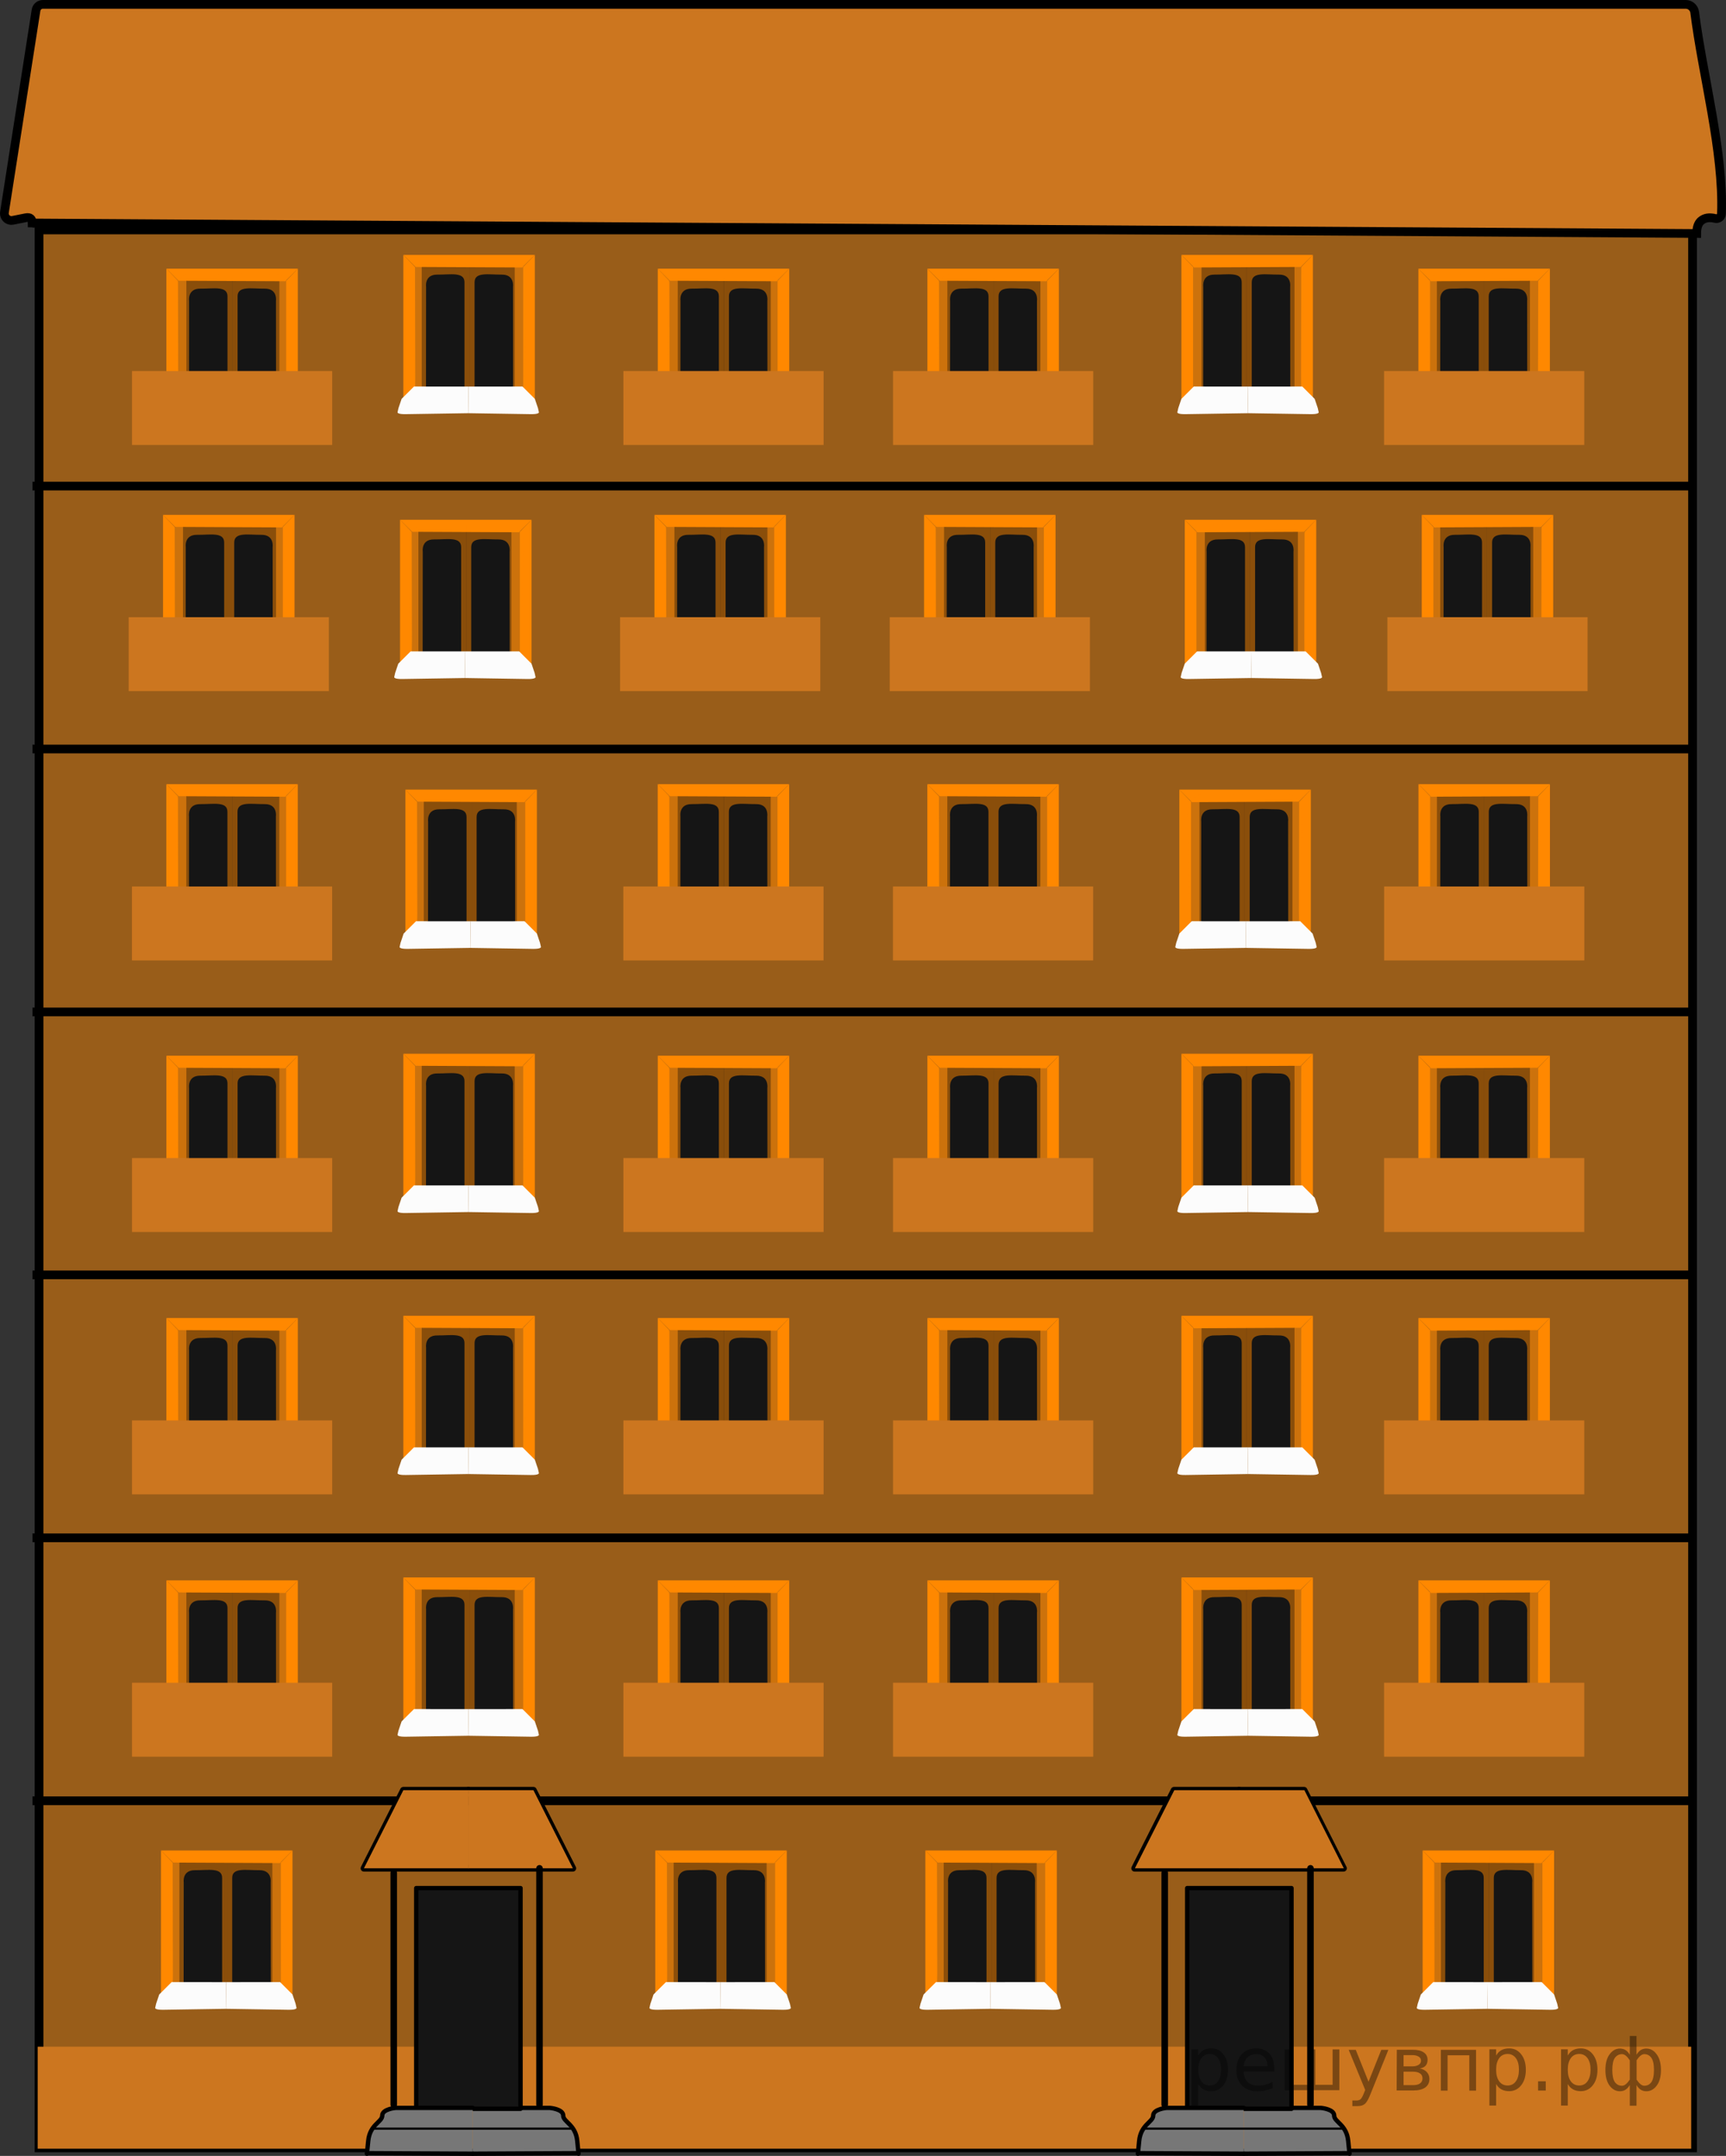
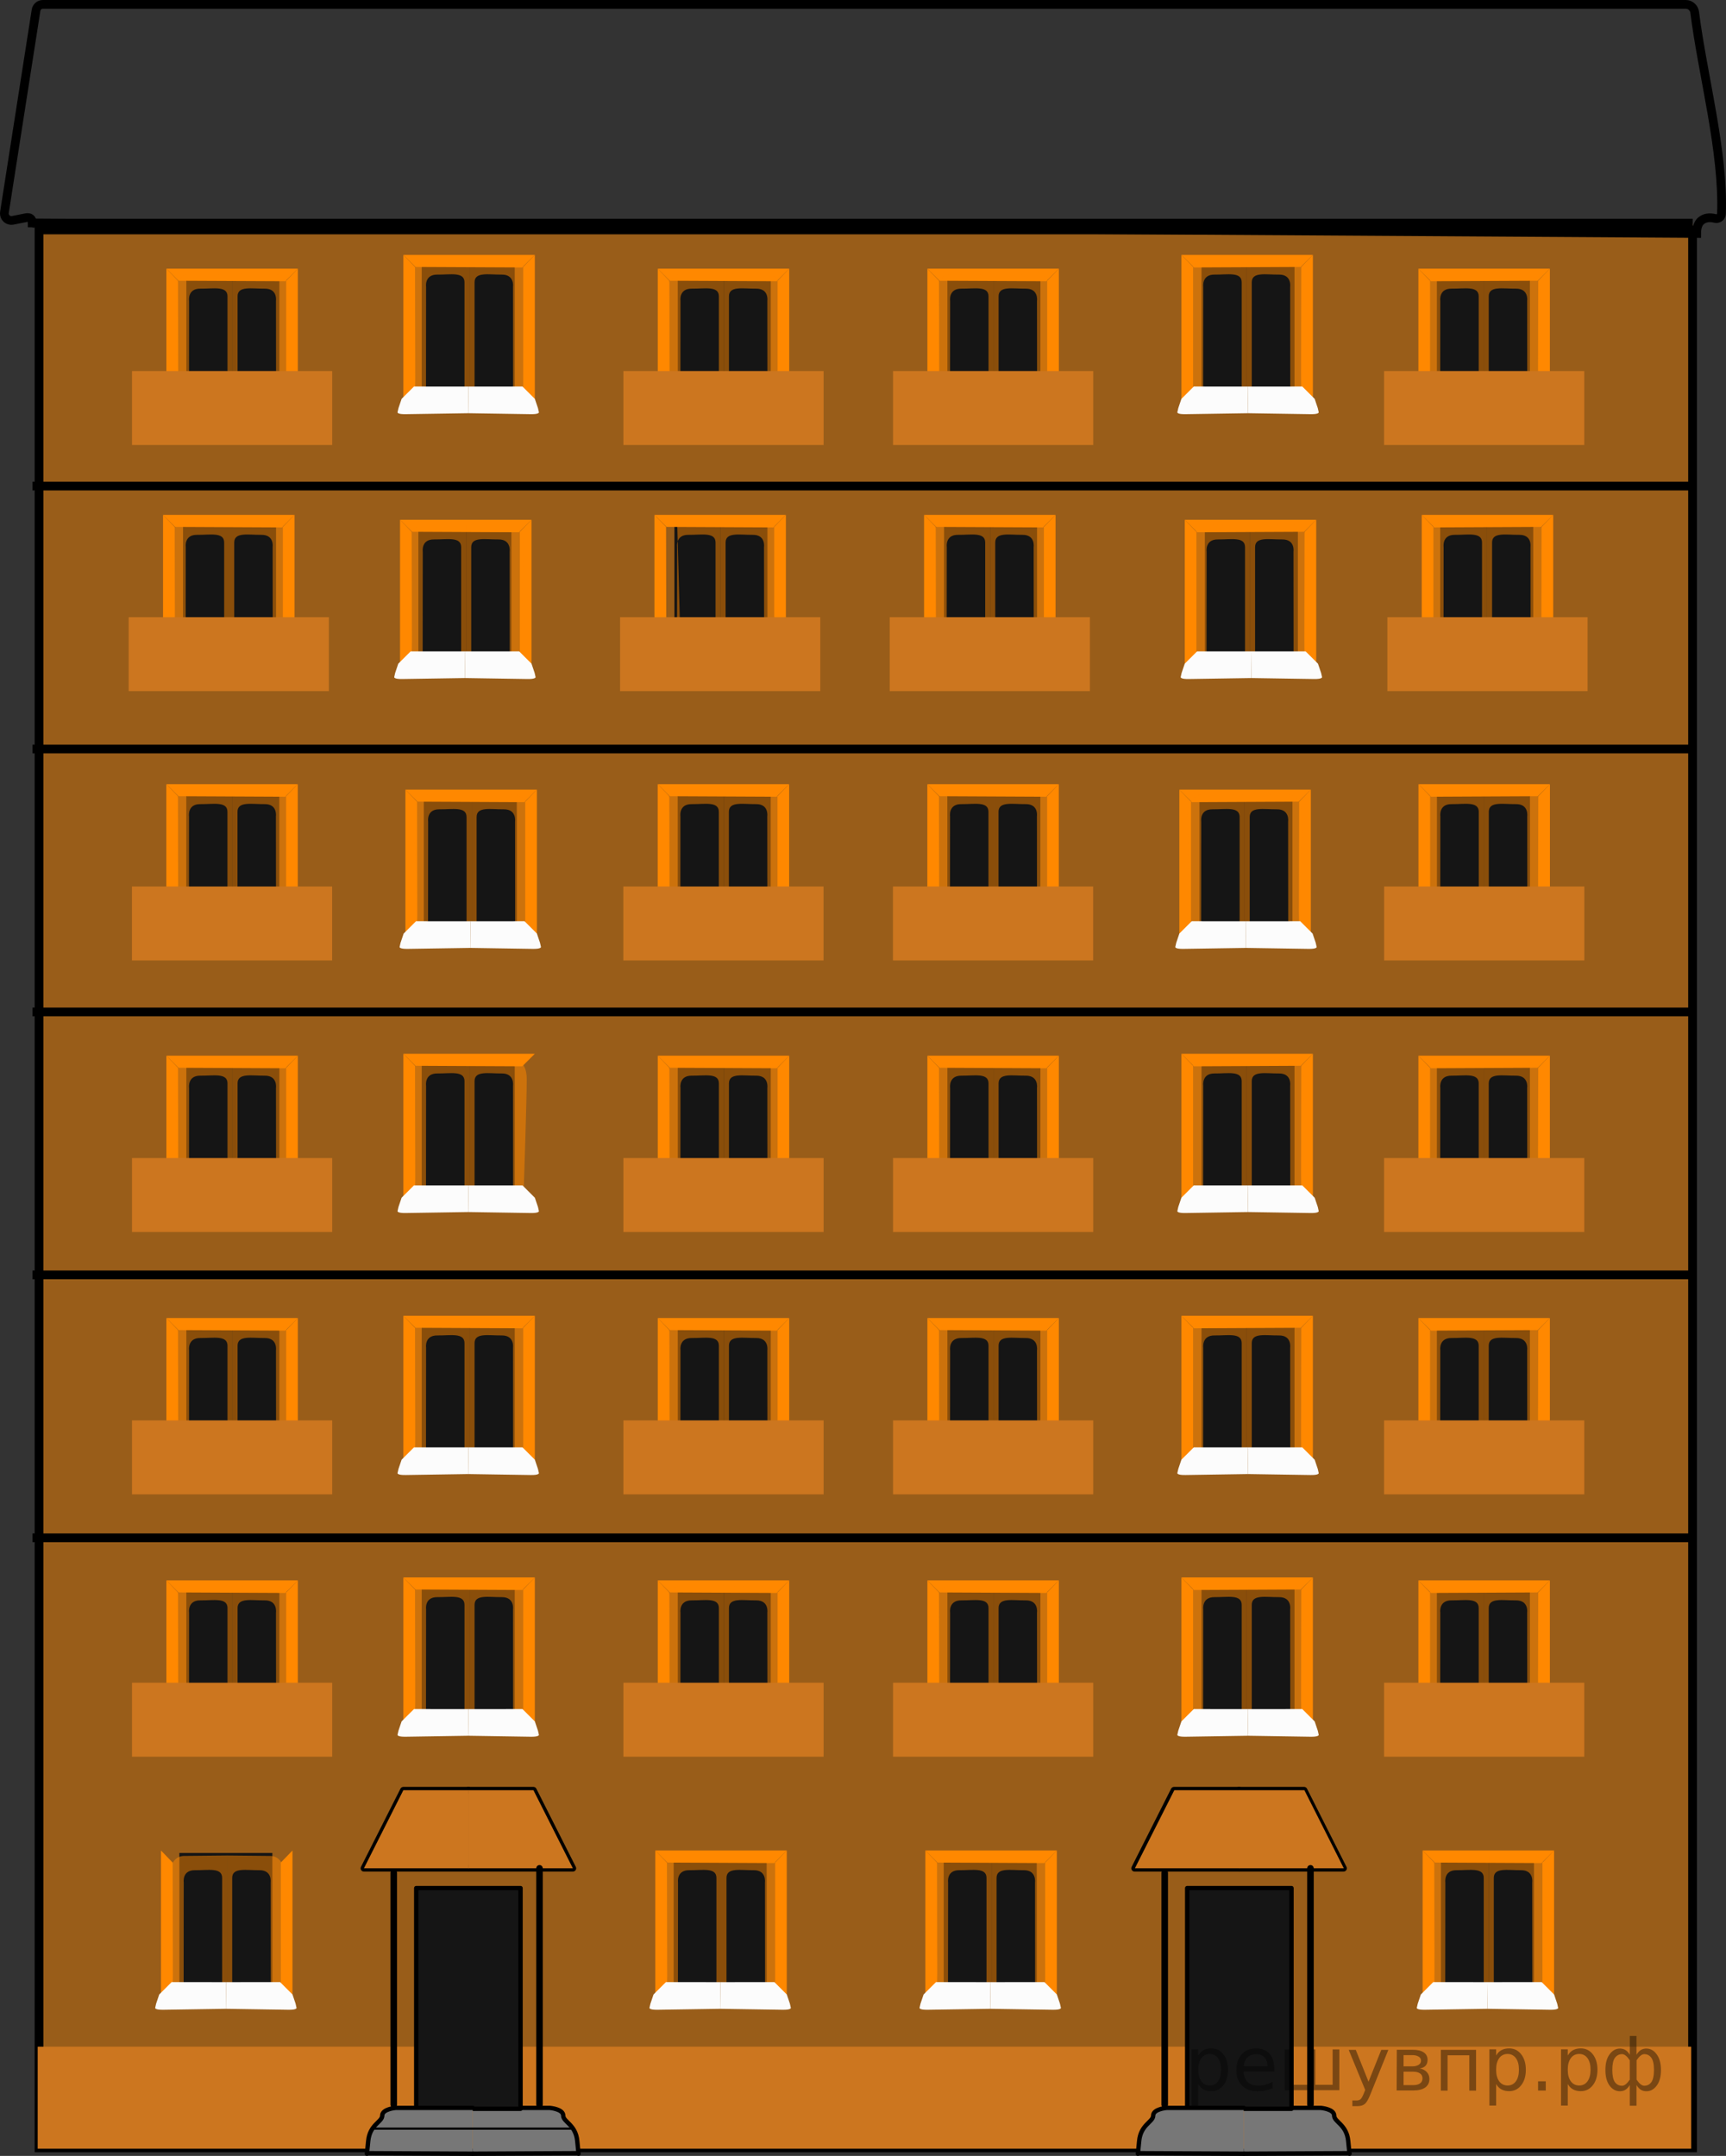
<svg xmlns="http://www.w3.org/2000/svg" version="1.1" id="Слой_1" x="0px" y="0px" width="197.608px" height="246.841px" viewBox="155.809 329.601 197.608 246.841" enable-background="new 155.809 329.601 197.608 246.841" xml:space="preserve">
  <rect x="155.809" y="329.601" width="197.608" height="246.841" fill="#333333" stroke="none" />
  <rect x="160.279" y="355.148" opacity="0.5" fill="#FF8800" width="189.309" height="220.376" />
  <rect x="160.279" y="355.929" fill="none" stroke="#000000" stroke-miterlimit="10" width="189.309" height="219.595" />
  <g>
    <rect x="177.145" y="511.639" fill="#151515" width="10.649" height="15.037" />
    <polygon fill="#FF8800" points="176.236,511.928 174.857,510.549 189.908,510.549 188.47,511.987  " />
    <polygon fill="#FF8800" points="174.857,510.549 174.857,527.202 176.219,525.897 176.189,511.928  " />
    <polygon fill="#FF8800" points="189.908,510.549 189.908,527.202 188.575,525.87 188.575,511.928  " />
    <path opacity="0.5" fill="#FF8800" d="M177.447,525.733l0.012-11.502c0,0-0.211-1.414,1.291-1.396s3.105-0.346,3.105,0.879   c0,1.227,0,12.184,0,12.184h0.576v-14.744l-4.973,0.049c0,0-1.568-0.07-1.576,2.242s0.336,12.453,0.336,12.453L177.447,525.733z" />
    <path opacity="0.5" fill="#FF8800" d="M187.416,525.733l-0.012-11.502c0,0,0.211-1.414-1.291-1.396s-3.105-0.346-3.105,0.879   c0,1.227,0,12.184,0,12.184h-0.576v-14.744l4.972,0.049c0,0,1.568-0.07,1.577,2.242c0.008,2.313-0.336,12.453-0.336,12.453   L187.416,525.733z" />
    <rect x="170.923" y="522.267" fill="#CC761F" width="22.919" height="8.467" />
  </g>
  <g>
    <rect x="204.091" y="510.493" fill="#151515" width="10.649" height="15.036" />
    <polygon fill="#FF8800" points="203.369,511.59 201.99,510.211 217.041,510.211 215.603,511.649  " />
    <polygon fill="#FF8800" points="201.99,510.211 201.99,526.864 203.351,525.559 203.322,511.59  " />
    <polygon fill="#FF8800" points="217.041,510.211 217.041,526.864 215.708,525.532 215.708,511.59  " />
    <path opacity="0.5" fill="#FF8800" d="M204.58,525.364l0.012-11.502c0,0-0.211-1.414,1.291-1.396s3.105-0.346,3.105,0.879   c0,1.227,0,12.184,0,12.184h0.576v-14.744l-4.973,0.049c0,0-1.568-0.07-1.576,2.242s0.336,12.453,0.336,12.453L204.58,525.364z" />
    <path opacity="0.5" fill="#FF8800" d="M214.549,525.364l-0.012-11.502c0,0,0.211-1.414-1.291-1.396s-3.105-0.346-3.105,0.879   c0,1.227,0,12.184,0,12.184h-0.576v-14.744l4.972,0.049c0,0,1.568-0.07,1.577,2.242c0.008,2.313-0.336,12.453-0.336,12.453   L214.549,525.364z" />
    <path fill="#FCFCFC" d="M214.4,525.282h1.229l1.415,1.414l0.357,1.059l0.107,0.477c0,0,0.046,0.236-0.954,0.215   c-0.999-0.021-7.139-0.111-7.139-0.111l0.039-3.053H214.4z" />
    <path fill="#FCFCFC" d="M204.431,525.282h-1.229l-1.416,1.414l-0.357,1.059l-0.107,0.477c0,0-0.046,0.236,0.953,0.215   c1-0.021,7.141-0.111,7.141-0.111l0.039-3.053H204.431z" />
  </g>
  <g>
    <rect x="176.343" y="541.757" fill="#151515" width="10.649" height="15.036" />
-     <polygon fill="#FF8800" points="175.621,542.855 174.242,541.476 189.293,541.476 187.855,542.914  " />
    <polygon fill="#FF8800" points="174.242,541.476 174.242,558.128 175.603,556.824 175.574,542.855  " />
    <polygon fill="#FF8800" points="189.293,541.476 189.293,558.128 187.96,556.796 187.96,542.855  " />
    <path opacity="0.5" fill="#FF8800" d="M176.832,556.628l0.012-11.502c0,0-0.211-1.414,1.291-1.396s3.105-0.346,3.105,0.879   c0,1.227,0,12.184,0,12.184h0.576v-14.744l-4.973,0.049c0,0-1.568-0.07-1.576,2.242s0.336,12.453,0.336,12.453L176.832,556.628z" />
    <path opacity="0.5" fill="#FF8800" d="M186.801,556.628l-0.012-11.502c0,0,0.211-1.414-1.291-1.396s-3.105-0.346-3.105,0.879   c0,1.227,0,12.184,0,12.184h-0.576v-14.744l4.972,0.049c0,0,1.568-0.07,1.577,2.242c0.008,2.313-0.336,12.453-0.336,12.453   L186.801,556.628z" />
    <path fill="#FCFCFC" d="M186.652,556.546h1.229l1.415,1.414l0.357,1.059l0.107,0.477c0,0,0.046,0.236-0.954,0.215   c-0.999-0.021-7.139-0.111-7.139-0.111l0.039-3.053H186.652z" />
    <path fill="#FCFCFC" d="M176.683,556.546h-1.229l-1.416,1.414l-0.357,1.059l-0.107,0.477c0,0-0.046,0.236,0.953,0.215   c1-0.021,7.141-0.111,7.141-0.111l0.039-3.053H176.683z" />
  </g>
  <g>
    <rect x="232.934" y="541.757" fill="#151515" width="10.649" height="15.036" />
    <polygon fill="#FF8800" points="232.213,542.855 230.834,541.476 245.885,541.476 244.447,542.914  " />
    <polygon fill="#FF8800" points="230.834,541.476 230.834,558.128 232.195,556.824 232.166,542.855  " />
    <polygon fill="#FF8800" points="245.885,541.476 245.885,558.128 244.552,556.796 244.552,542.855  " />
    <path opacity="0.5" fill="#FF8800" d="M233.424,556.628l0.012-11.502c0,0-0.211-1.414,1.291-1.396s3.105-0.346,3.105,0.879   c0,1.227,0,12.184,0,12.184h0.576v-14.744l-4.973,0.049c0,0-1.568-0.07-1.576,2.242s0.336,12.453,0.336,12.453L233.424,556.628z" />
    <path opacity="0.5" fill="#FF8800" d="M243.392,556.628l-0.012-11.502c0,0,0.211-1.414-1.291-1.396s-3.105-0.346-3.105,0.879   c0,1.227,0,12.184,0,12.184h-0.576v-14.744l4.972,0.049c0,0,1.568-0.07,1.577,2.242c0.008,2.313-0.336,12.453-0.336,12.453   L243.392,556.628z" />
    <path fill="#FCFCFC" d="M243.244,556.546h1.229l1.415,1.414l0.357,1.059l0.107,0.477c0,0,0.046,0.236-0.954,0.215   c-0.999-0.021-7.139-0.111-7.139-0.111l0.039-3.053H243.244z" />
    <path fill="#FCFCFC" d="M233.275,556.546h-1.229l-1.416,1.414l-0.357,1.059l-0.107,0.477c0,0-0.046,0.236,0.953,0.215   c1-0.021,7.141-0.111,7.141-0.111l0.039-3.053H233.275z" />
  </g>
  <g>
    <rect x="263.854" y="541.757" fill="#151515" width="10.649" height="15.036" />
    <polygon fill="#FF8800" points="263.133,542.855 261.754,541.476 276.804,541.476 275.367,542.914  " />
    <polygon fill="#FF8800" points="261.754,541.476 261.754,558.128 263.115,556.824 263.086,542.855  " />
    <polygon fill="#FF8800" points="276.804,541.476 276.804,558.128 275.471,556.796 275.471,542.855  " />
    <path opacity="0.5" fill="#FF8800" d="M264.344,556.628l0.012-11.502c0,0-0.211-1.414,1.291-1.396s3.105-0.346,3.105,0.879   c0,1.227,0,12.184,0,12.184h0.576v-14.744l-4.973,0.049c0,0-1.568-0.07-1.576,2.242s0.336,12.453,0.336,12.453L264.344,556.628z" />
    <path opacity="0.5" fill="#FF8800" d="M274.312,556.628l-0.012-11.502c0,0,0.211-1.414-1.291-1.396s-3.105-0.346-3.105,0.879   c0,1.227,0,12.184,0,12.184h-0.576v-14.744l4.972,0.049c0,0,1.568-0.07,1.577,2.242c0.008,2.313-0.336,12.453-0.336,12.453   L274.312,556.628z" />
    <path fill="#FCFCFC" d="M274.164,556.546h1.229l1.415,1.414l0.357,1.059l0.107,0.477c0,0,0.046,0.236-0.954,0.215   c-0.999-0.021-7.139-0.111-7.139-0.111l0.039-3.053H274.164z" />
    <path fill="#FCFCFC" d="M264.195,556.546h-1.229l-1.416,1.414l-0.357,1.059l-0.107,0.477c0,0-0.046,0.236,0.953,0.215   c1-0.021,7.141-0.111,7.141-0.111l0.039-3.053H264.195z" />
  </g>
  <g>
    <rect x="320.783" y="541.757" fill="#151515" width="10.649" height="15.036" />
    <polygon fill="#FF8800" points="320.062,542.855 318.683,541.476 333.734,541.476 332.296,542.914  " />
    <polygon fill="#FF8800" points="318.683,541.476 318.683,558.128 320.044,556.824 320.015,542.855  " />
    <polygon fill="#FF8800" points="333.734,541.476 333.734,558.128 332.401,556.796 332.401,542.855  " />
    <path opacity="0.5" fill="#FF8800" d="M321.273,556.628l0.012-11.502c0,0-0.211-1.414,1.291-1.396s3.105-0.346,3.105,0.879   c0,1.227,0,12.184,0,12.184h0.576v-14.744l-4.973,0.049c0,0-1.568-0.07-1.576,2.242s0.336,12.453,0.336,12.453L321.273,556.628z" />
    <path opacity="0.5" fill="#FF8800" d="M331.241,556.628l-0.012-11.502c0,0,0.211-1.414-1.291-1.396s-3.105-0.346-3.105,0.879   c0,1.227,0,12.184,0,12.184h-0.576v-14.744l4.972,0.049c0,0,1.568-0.07,1.577,2.242c0.008,2.313-0.336,12.453-0.336,12.453   L331.241,556.628z" />
    <path fill="#FCFCFC" d="M331.093,556.546h1.229l1.415,1.414l0.357,1.059l0.107,0.477c0,0,0.046,0.236-0.954,0.215   c-0.999-0.021-7.139-0.111-7.139-0.111l0.039-3.053H331.093z" />
    <path fill="#FCFCFC" d="M321.124,556.546h-1.229l-1.416,1.414l-0.357,1.059l-0.107,0.477c0,0-0.046,0.236,0.953,0.215   c1-0.021,7.141-0.111,7.141-0.111l0.039-3.053H321.124z" />
  </g>
  <g>
    <rect x="177.145" y="481.602" fill="#151515" width="10.649" height="15.037" />
    <polygon fill="#FF8800" points="176.236,481.891 174.857,480.512 189.908,480.512 188.47,481.95  " />
    <polygon fill="#FF8800" points="174.857,480.512 174.857,497.165 176.219,495.86 176.189,481.891  " />
    <polygon fill="#FF8800" points="189.908,480.512 189.908,497.165 188.575,495.833 188.575,481.891  " />
    <path opacity="0.5" fill="#FF8800" d="M177.447,495.696l0.012-11.502c0,0-0.211-1.414,1.291-1.396s3.105-0.346,3.105,0.879   c0,1.227,0,12.184,0,12.184h0.576v-14.744l-4.973,0.049c0,0-1.568-0.07-1.576,2.242s0.336,12.453,0.336,12.453L177.447,495.696z" />
    <path opacity="0.5" fill="#FF8800" d="M187.416,495.696l-0.012-11.502c0,0,0.211-1.414-1.291-1.396s-3.105-0.346-3.105,0.879   c0,1.227,0,12.184,0,12.184h-0.576v-14.744l4.972,0.049c0,0,1.568-0.07,1.577,2.242c0.008,2.313-0.336,12.453-0.336,12.453   L187.416,495.696z" />
    <rect x="170.923" y="492.23" fill="#CC761F" width="22.919" height="8.467" />
  </g>
  <g>
    <rect x="204.091" y="480.529" fill="#151515" width="10.649" height="15.036" />
    <polygon fill="#FF8800" points="203.369,481.626 201.99,480.248 217.041,480.248 215.603,481.685  " />
    <polygon fill="#FF8800" points="201.99,480.248 201.99,496.9 203.351,495.595 203.322,481.626  " />
    <polygon fill="#FF8800" points="217.041,480.248 217.041,496.9 215.708,495.568 215.708,481.626  " />
    <path opacity="0.5" fill="#FF8800" d="M204.58,495.4l0.012-11.502c0,0-0.211-1.414,1.291-1.396s3.105-0.346,3.105,0.879   c0,1.227,0,12.184,0,12.184h0.576V480.82l-4.973,0.049c0,0-1.568-0.07-1.576,2.242s0.336,12.453,0.336,12.453L204.58,495.4z" />
    <path opacity="0.5" fill="#FF8800" d="M214.549,495.4l-0.012-11.502c0,0,0.211-1.414-1.291-1.396s-3.105-0.346-3.105,0.879   c0,1.227,0,12.184,0,12.184h-0.576V480.82l4.972,0.049c0,0,1.568-0.07,1.577,2.242c0.008,2.313-0.336,12.453-0.336,12.453   L214.549,495.4z" />
    <path fill="#FCFCFC" d="M214.4,495.318h1.229l1.415,1.414l0.357,1.059l0.107,0.477c0,0,0.046,0.236-0.954,0.215   c-0.999-0.021-7.139-0.111-7.139-0.111l0.039-3.053H214.4z" />
    <path fill="#FCFCFC" d="M204.431,495.318h-1.229l-1.416,1.414l-0.357,1.059l-0.107,0.477c0,0-0.046,0.236,0.953,0.215   c1-0.021,7.141-0.111,7.141-0.111l0.039-3.053H204.431z" />
  </g>
  <g>
    <rect x="177.145" y="451.565" fill="#151515" width="10.649" height="15.037" />
    <polygon fill="#FF8800" points="176.236,451.854 174.857,450.475 189.908,450.475 188.47,451.913  " />
    <polygon fill="#FF8800" points="174.857,450.475 174.857,467.127 176.219,465.823 176.189,451.854  " />
    <polygon fill="#FF8800" points="189.908,450.475 189.908,467.127 188.575,465.795 188.575,451.854  " />
    <path opacity="0.5" fill="#FF8800" d="M177.447,465.659l0.012-11.502c0,0-0.211-1.414,1.291-1.396s3.105-0.346,3.105,0.879   c0,1.227,0,12.184,0,12.184h0.576v-14.744l-4.973,0.049c0,0-1.568-0.07-1.576,2.242s0.336,12.453,0.336,12.453L177.447,465.659z" />
    <path opacity="0.5" fill="#FF8800" d="M187.416,465.659l-0.012-11.502c0,0,0.211-1.414-1.291-1.396s-3.105-0.346-3.105,0.879   c0,1.227,0,12.184,0,12.184h-0.576v-14.744l4.972,0.049c0,0,1.568-0.07,1.577,2.242c0.008,2.313-0.336,12.453-0.336,12.453   L187.416,465.659z" />
    <rect x="170.923" y="462.193" fill="#CC761F" width="22.919" height="8.467" />
  </g>
  <g>
    <rect x="204.091" y="450.532" fill="#151515" width="10.649" height="15.036" />
    <polygon fill="#FF8800" points="203.369,451.629 201.99,450.25 217.041,450.25 215.603,451.688  " />
    <polygon fill="#FF8800" points="201.99,450.25 201.99,466.903 203.351,465.598 203.322,451.629  " />
-     <polygon fill="#FF8800" points="217.041,450.25 217.041,466.903 215.708,465.571 215.708,451.629  " />
    <path opacity="0.5" fill="#FF8800" d="M204.58,465.403l0.012-11.502c0,0-0.211-1.414,1.291-1.396s3.105-0.346,3.105,0.879   c0,1.227,0,12.184,0,12.184h0.576v-14.744l-4.973,0.049c0,0-1.568-0.07-1.576,2.242s0.336,12.453,0.336,12.453L204.58,465.403z" />
    <path opacity="0.5" fill="#FF8800" d="M214.549,465.403l-0.012-11.502c0,0,0.211-1.414-1.291-1.396s-3.105-0.346-3.105,0.879   c0,1.227,0,12.184,0,12.184h-0.576v-14.744l4.972,0.049c0,0,1.568-0.07,1.577,2.242c0.008,2.313-0.336,12.453-0.336,12.453   L214.549,465.403z" />
    <path fill="#FCFCFC" d="M214.4,465.321h1.229l1.415,1.414l0.357,1.059l0.107,0.477c0,0,0.046,0.236-0.954,0.215   c-0.999-0.021-7.139-0.111-7.139-0.111l0.039-3.053H214.4z" />
    <path fill="#FCFCFC" d="M204.431,465.321h-1.229l-1.416,1.414l-0.357,1.059l-0.107,0.477c0,0-0.046,0.236,0.953,0.215   c1-0.021,7.141-0.111,7.141-0.111l0.039-3.053H204.431z" />
  </g>
  <g>
    <rect x="177.138" y="420.473" fill="#151515" width="10.649" height="15.037" />
    <polygon fill="#FF8800" points="176.229,420.762 174.85,419.383 189.901,419.383 188.463,420.821  " />
    <polygon fill="#FF8800" points="174.85,419.383 174.85,436.036 176.211,434.731 176.182,420.762  " />
    <polygon fill="#FF8800" points="189.901,419.383 189.901,436.036 188.568,434.704 188.568,420.762  " />
    <path opacity="0.5" fill="#FF8800" d="M177.44,434.567l0.012-11.502c0,0-0.211-1.414,1.291-1.396s3.105-0.346,3.105,0.879   c0,1.227,0,12.184,0,12.184h0.576v-14.744l-4.973,0.049c0,0-1.568-0.07-1.576,2.242s0.336,12.453,0.336,12.453L177.44,434.567z" />
    <path opacity="0.5" fill="#FF8800" d="M187.408,434.567l-0.012-11.502c0,0,0.211-1.414-1.291-1.396S183,421.323,183,422.547   c0,1.227,0,12.184,0,12.184h-0.576v-14.744l4.972,0.049c0,0,1.568-0.07,1.577,2.242c0.008,2.313-0.336,12.453-0.336,12.453   L187.408,434.567z" />
    <rect x="170.916" y="431.101" fill="#CC761F" width="22.919" height="8.467" />
  </g>
  <g>
    <rect x="204.326" y="420.289" fill="#151515" width="10.649" height="15.036" />
    <polygon fill="#FF8800" points="203.604,421.386 202.225,420.007 217.276,420.007 215.839,421.445  " />
    <polygon fill="#FF8800" points="202.225,420.007 202.225,436.66 203.587,435.355 203.557,421.386  " />
    <polygon fill="#FF8800" points="217.276,420.007 217.276,436.66 215.943,435.328 215.943,421.386  " />
    <path opacity="0.5" fill="#FF8800" d="M204.815,435.16l0.012-11.502c0,0-0.211-1.414,1.291-1.396s3.105-0.346,3.105,0.879   c0,1.227,0,12.184,0,12.184h0.576V420.58l-4.973,0.049c0,0-1.568-0.07-1.576,2.242s0.336,12.453,0.336,12.453L204.815,435.16z" />
    <path opacity="0.5" fill="#FF8800" d="M214.784,435.16l-0.012-11.502c0,0,0.211-1.414-1.291-1.396s-3.105-0.346-3.105,0.879   c0,1.227,0,12.184,0,12.184H209.8V420.58l4.972,0.049c0,0,1.568-0.07,1.577,2.242c0.008,2.313-0.336,12.453-0.336,12.453   L214.784,435.16z" />
    <path fill="#FCFCFC" d="M214.635,435.078h1.229l1.415,1.414l0.357,1.059l0.107,0.477c0,0,0.046,0.236-0.954,0.215   c-0.999-0.021-7.139-0.111-7.139-0.111l0.039-3.053H214.635z" />
    <path fill="#FCFCFC" d="M204.667,435.078h-1.229l-1.416,1.414l-0.357,1.059l-0.107,0.477c0,0-0.046,0.236,0.953,0.215   c1-0.021,7.141-0.111,7.141-0.111l0.039-3.053H204.667z" />
  </g>
  <g>
    <rect x="176.764" y="389.64" fill="#151515" width="10.649" height="15.037" />
    <polygon fill="#FF8800" points="175.855,389.929 174.476,388.55 189.527,388.55 188.089,389.988  " />
    <polygon fill="#FF8800" points="174.476,388.55 174.476,405.203 175.837,403.898 175.808,389.929  " />
    <polygon fill="#FF8800" points="189.527,388.55 189.527,405.203 188.194,403.871 188.194,389.929  " />
    <path opacity="0.5" fill="#FF8800" d="M177.066,403.734l0.012-11.502c0,0-0.211-1.414,1.291-1.396s3.105-0.346,3.105,0.879   c0,1.227,0,12.184,0,12.184h0.576v-14.744l-4.973,0.049c0,0-1.568-0.07-1.576,2.242s0.336,12.453,0.336,12.453L177.066,403.734z" />
    <path opacity="0.5" fill="#FF8800" d="M187.034,403.734l-0.012-11.502c0,0,0.211-1.414-1.291-1.396s-3.105-0.346-3.105,0.879   c0,1.227,0,12.184,0,12.184h-0.576v-14.744l4.972,0.049c0,0,1.568-0.07,1.577,2.242c0.008,2.313-0.336,12.453-0.336,12.453   L187.034,403.734z" />
    <rect x="170.542" y="400.268" fill="#CC761F" width="22.919" height="8.467" />
  </g>
  <g>
    <rect x="203.709" y="389.39" fill="#151515" width="10.649" height="15.036" />
    <polygon fill="#FF8800" points="202.988,390.487 201.609,389.108 216.659,389.108 215.222,390.546  " />
    <polygon fill="#FF8800" points="201.609,389.108 201.609,405.761 202.97,404.456 202.941,390.487  " />
    <polygon fill="#FF8800" points="216.659,389.108 216.659,405.761 215.326,404.429 215.326,390.487  " />
    <path opacity="0.5" fill="#FF8800" d="M204.198,404.261l0.012-11.502c0,0-0.211-1.414,1.291-1.396s3.105-0.346,3.105,0.879   c0,1.227,0,12.184,0,12.184h0.576v-14.744l-4.973,0.049c0,0-1.568-0.07-1.576,2.242s0.336,12.453,0.336,12.453L204.198,404.261z" />
    <path opacity="0.5" fill="#FF8800" d="M214.167,404.261l-0.012-11.502c0,0,0.211-1.414-1.291-1.396s-3.105-0.346-3.105,0.879   c0,1.227,0,12.184,0,12.184h-0.576v-14.744l4.972,0.049c0,0,1.568-0.07,1.577,2.242c0.008,2.313-0.336,12.453-0.336,12.453   L214.167,404.261z" />
    <path fill="#FCFCFC" d="M214.019,404.179h1.229l1.415,1.414l0.357,1.059l0.107,0.477c0,0,0.046,0.236-0.954,0.215   c-0.999-0.021-7.139-0.111-7.139-0.111l0.039-3.053H214.019z" />
    <path fill="#FCFCFC" d="M204.05,404.179h-1.229l-1.416,1.414l-0.357,1.059l-0.107,0.477c0,0-0.046,0.236,0.953,0.215   c1-0.021,7.141-0.111,7.141-0.111l0.039-3.053H204.05z" />
  </g>
  <g>
    <rect x="177.145" y="361.454" fill="#151515" width="10.649" height="15.037" />
    <polygon fill="#FF8800" points="176.236,361.743 174.857,360.364 189.908,360.364 188.47,361.801  " />
    <polygon fill="#FF8800" points="174.857,360.364 174.857,377.016 176.219,375.711 176.189,361.743  " />
    <polygon fill="#FF8800" points="189.908,360.364 189.908,377.016 188.575,375.684 188.575,361.743  " />
    <path opacity="0.5" fill="#FF8800" d="M177.447,375.547l0.012-11.502c0,0-0.211-1.414,1.291-1.396s3.105-0.346,3.105,0.879   c0,1.227,0,12.184,0,12.184h0.576v-14.744l-4.973,0.049c0,0-1.568-0.07-1.576,2.242s0.336,12.453,0.336,12.453L177.447,375.547z" />
    <path opacity="0.5" fill="#FF8800" d="M187.416,375.547l-0.012-11.502c0,0,0.211-1.414-1.291-1.396s-3.105-0.346-3.105,0.879   c0,1.227,0,12.184,0,12.184h-0.576v-14.744l4.972,0.049c0,0,1.568-0.07,1.577,2.242c0.008,2.313-0.336,12.453-0.336,12.453   L187.416,375.547z" />
    <rect x="170.923" y="372.082" fill="#CC761F" width="22.919" height="8.467" />
  </g>
  <g>
    <rect x="204.091" y="359.068" fill="#151515" width="10.649" height="15.036" />
    <polygon fill="#FF8800" points="203.369,360.166 201.99,358.787 217.041,358.787 215.603,360.224  " />
    <polygon fill="#FF8800" points="201.99,358.787 201.99,375.439 203.351,374.134 203.322,360.166  " />
    <polygon fill="#FF8800" points="217.041,358.787 217.041,375.439 215.708,374.107 215.708,360.166  " />
    <path opacity="0.5" fill="#FF8800" d="M204.58,373.939l0.012-11.502c0,0-0.211-1.414,1.291-1.396s3.105-0.346,3.105,0.879   c0,1.227,0,12.184,0,12.184h0.576v-14.744l-4.973,0.049c0,0-1.568-0.07-1.576,2.242s0.336,12.453,0.336,12.453L204.58,373.939z" />
    <path opacity="0.5" fill="#FF8800" d="M214.549,373.939l-0.012-11.502c0,0,0.211-1.414-1.291-1.396s-3.105-0.346-3.105,0.879   c0,1.227,0,12.184,0,12.184h-0.576v-14.744l4.972,0.049c0,0,1.568-0.07,1.577,2.242c0.008,2.313-0.336,12.453-0.336,12.453   L214.549,373.939z" />
    <path fill="#FCFCFC" d="M214.4,373.857h1.229l1.415,1.414l0.357,1.059l0.107,0.477c0,0,0.046,0.236-0.954,0.215   c-0.999-0.021-7.139-0.111-7.139-0.111l0.039-3.053H214.4z" />
    <path fill="#FCFCFC" d="M204.431,373.857h-1.229l-1.416,1.414l-0.357,1.059l-0.107,0.477c0,0-0.046,0.236,0.953,0.215   c1-0.021,7.141-0.111,7.141-0.111l0.039-3.053H204.431z" />
  </g>
  <g>
    <rect x="233.403" y="511.639" fill="#151515" width="10.649" height="15.037" />
    <polygon fill="#FF8800" points="232.494,511.928 231.115,510.549 246.166,510.549 244.728,511.987  " />
    <polygon fill="#FF8800" points="231.115,510.549 231.115,527.202 232.476,525.897 232.447,511.928  " />
    <polygon fill="#FF8800" points="246.166,510.549 246.166,527.202 244.833,525.87 244.833,511.928  " />
    <path opacity="0.5" fill="#FF8800" d="M233.705,525.733l0.012-11.502c0,0-0.211-1.414,1.291-1.396s3.105-0.346,3.105,0.879   c0,1.227,0,12.184,0,12.184h0.576v-14.744l-4.973,0.049c0,0-1.568-0.07-1.576,2.242s0.336,12.453,0.336,12.453L233.705,525.733z" />
    <path opacity="0.5" fill="#FF8800" d="M243.674,525.733l-0.012-11.502c0,0,0.211-1.414-1.291-1.396s-3.105-0.346-3.105,0.879   c0,1.227,0,12.184,0,12.184h-0.576v-14.744l4.972,0.049c0,0,1.568-0.07,1.577,2.242c0.008,2.313-0.336,12.453-0.336,12.453   L243.674,525.733z" />
    <rect x="227.181" y="522.267" fill="#CC761F" width="22.919" height="8.467" />
  </g>
  <g>
    <rect x="233.403" y="481.602" fill="#151515" width="10.649" height="15.037" />
    <polygon fill="#FF8800" points="232.494,481.891 231.115,480.512 246.166,480.512 244.728,481.95  " />
    <polygon fill="#FF8800" points="231.115,480.512 231.115,497.165 232.476,495.86 232.447,481.891  " />
    <polygon fill="#FF8800" points="246.166,480.512 246.166,497.165 244.833,495.833 244.833,481.891  " />
    <path opacity="0.5" fill="#FF8800" d="M233.705,495.696l0.012-11.502c0,0-0.211-1.414,1.291-1.396s3.105-0.346,3.105,0.879   c0,1.227,0,12.184,0,12.184h0.576v-14.744l-4.973,0.049c0,0-1.568-0.07-1.576,2.242s0.336,12.453,0.336,12.453L233.705,495.696z" />
    <path opacity="0.5" fill="#FF8800" d="M243.674,495.696l-0.012-11.502c0,0,0.211-1.414-1.291-1.396s-3.105-0.346-3.105,0.879   c0,1.227,0,12.184,0,12.184h-0.576v-14.744l4.972,0.049c0,0,1.568-0.07,1.577,2.242c0.008,2.313-0.336,12.453-0.336,12.453   L243.674,495.696z" />
    <rect x="227.181" y="492.23" fill="#CC761F" width="22.919" height="8.467" />
  </g>
  <g>
    <rect x="233.403" y="451.565" fill="#151515" width="10.649" height="15.037" />
    <polygon fill="#FF8800" points="232.494,451.854 231.115,450.475 246.166,450.475 244.728,451.913  " />
    <polygon fill="#FF8800" points="231.115,450.475 231.115,467.127 232.476,465.823 232.447,451.854  " />
    <polygon fill="#FF8800" points="246.166,450.475 246.166,467.127 244.833,465.795 244.833,451.854  " />
    <path opacity="0.5" fill="#FF8800" d="M233.705,465.659l0.012-11.502c0,0-0.211-1.414,1.291-1.396s3.105-0.346,3.105,0.879   c0,1.227,0,12.184,0,12.184h0.576v-14.744l-4.973,0.049c0,0-1.568-0.07-1.576,2.242s0.336,12.453,0.336,12.453L233.705,465.659z" />
    <path opacity="0.5" fill="#FF8800" d="M243.674,465.659l-0.012-11.502c0,0,0.211-1.414-1.291-1.396s-3.105-0.346-3.105,0.879   c0,1.227,0,12.184,0,12.184h-0.576v-14.744l4.972,0.049c0,0,1.568-0.07,1.577,2.242c0.008,2.313-0.336,12.453-0.336,12.453   L243.674,465.659z" />
    <rect x="227.181" y="462.193" fill="#CC761F" width="22.919" height="8.467" />
  </g>
  <g>
    <rect x="233.396" y="420.473" fill="#151515" width="10.649" height="15.037" />
    <polygon fill="#FF8800" points="232.487,420.762 231.108,419.383 246.158,419.383 244.721,420.821  " />
    <polygon fill="#FF8800" points="231.108,419.383 231.108,436.036 232.469,434.731 232.44,420.762  " />
    <polygon fill="#FF8800" points="246.158,419.383 246.158,436.036 244.825,434.704 244.825,420.762  " />
    <path opacity="0.5" fill="#FF8800" d="M233.698,434.567l0.012-11.502c0,0-0.211-1.414,1.291-1.396s3.105-0.346,3.105,0.879   c0,1.227,0,12.184,0,12.184h0.576v-14.744l-4.973,0.049c0,0-1.568-0.07-1.576,2.242s0.336,12.453,0.336,12.453L233.698,434.567z" />
    <path opacity="0.5" fill="#FF8800" d="M243.666,434.567l-0.012-11.502c0,0,0.211-1.414-1.291-1.396s-3.105-0.346-3.105,0.879   c0,1.227,0,12.184,0,12.184h-0.576v-14.744l4.972,0.049c0,0,1.568-0.07,1.577,2.242c0.008,2.313-0.336,12.453-0.336,12.453   L243.666,434.567z" />
    <rect x="227.174" y="431.101" fill="#CC761F" width="22.919" height="8.467" />
  </g>
  <g>
    <rect x="233.022" y="389.64" fill="#151515" width="10.649" height="15.037" />
    <polygon fill="#FF8800" points="232.113,389.929 230.734,388.55 245.784,388.55 244.347,389.988  " />
    <polygon fill="#FF8800" points="230.734,388.55 230.734,405.203 232.095,403.898 232.066,389.929  " />
    <polygon fill="#FF8800" points="245.784,388.55 245.784,405.203 244.451,403.871 244.451,389.929  " />
-     <path opacity="0.5" fill="#FF8800" d="M233.323,403.734l0.012-11.502c0,0-0.211-1.414,1.291-1.396s3.105-0.346,3.105,0.879   c0,1.227,0,12.184,0,12.184h0.576v-14.744l-4.973,0.049c0,0-1.568-0.07-1.576,2.242s0.336,12.453,0.336,12.453L233.323,403.734z" />
+     <path opacity="0.5" fill="#FF8800" d="M233.323,403.734l0.012-11.502c0,0-0.211-1.414,1.291-1.396s3.105-0.346,3.105,0.879   c0,1.227,0,12.184,0,12.184h0.576v-14.744l-4.973,0.049s0.336,12.453,0.336,12.453L233.323,403.734z" />
    <path opacity="0.5" fill="#FF8800" d="M243.292,403.734l-0.012-11.502c0,0,0.211-1.414-1.291-1.396s-3.105-0.346-3.105,0.879   c0,1.227,0,12.184,0,12.184h-0.576v-14.744l4.972,0.049c0,0,1.568-0.07,1.577,2.242c0.008,2.313-0.336,12.453-0.336,12.453   L243.292,403.734z" />
    <rect x="226.8" y="400.268" fill="#CC761F" width="22.919" height="8.467" />
  </g>
  <g>
    <rect x="233.403" y="361.454" fill="#151515" width="10.649" height="15.037" />
    <polygon fill="#FF8800" points="232.494,361.743 231.115,360.364 246.166,360.364 244.728,361.801  " />
    <polygon fill="#FF8800" points="231.115,360.364 231.115,377.016 232.476,375.711 232.447,361.743  " />
    <polygon fill="#FF8800" points="246.166,360.364 246.166,377.016 244.833,375.684 244.833,361.743  " />
    <path opacity="0.5" fill="#FF8800" d="M233.705,375.547l0.012-11.502c0,0-0.211-1.414,1.291-1.396s3.105-0.346,3.105,0.879   c0,1.227,0,12.184,0,12.184h0.576v-14.744l-4.973,0.049c0,0-1.568-0.07-1.576,2.242s0.336,12.453,0.336,12.453L233.705,375.547z" />
    <path opacity="0.5" fill="#FF8800" d="M243.674,375.547l-0.012-11.502c0,0,0.211-1.414-1.291-1.396s-3.105-0.346-3.105,0.879   c0,1.227,0,12.184,0,12.184h-0.576v-14.744l4.972,0.049c0,0,1.568-0.07,1.577,2.242c0.008,2.313-0.336,12.453-0.336,12.453   L243.674,375.547z" />
    <rect x="227.181" y="372.082" fill="#CC761F" width="22.919" height="8.467" />
  </g>
  <g>
    <rect x="264.274" y="511.639" fill="#151515" width="10.649" height="15.037" />
    <polygon fill="#FF8800" points="263.365,511.928 261.986,510.549 277.037,510.549 275.599,511.987  " />
    <polygon fill="#FF8800" points="261.986,510.549 261.986,527.202 263.347,525.897 263.318,511.928  " />
    <polygon fill="#FF8800" points="277.037,510.549 277.037,527.202 275.704,525.87 275.704,511.928  " />
    <path opacity="0.5" fill="#FF8800" d="M264.576,525.733l0.012-11.502c0,0-0.211-1.414,1.291-1.396s3.105-0.346,3.105,0.879   c0,1.227,0,12.184,0,12.184h0.576v-14.744l-4.973,0.049c0,0-1.568-0.07-1.576,2.242s0.336,12.453,0.336,12.453L264.576,525.733z" />
    <path opacity="0.5" fill="#FF8800" d="M274.545,525.733l-0.012-11.502c0,0,0.211-1.414-1.291-1.396s-3.105-0.346-3.105,0.879   c0,1.227,0,12.184,0,12.184h-0.576v-14.744l4.972,0.049c0,0,1.568-0.07,1.577,2.242c0.008,2.313-0.336,12.453-0.336,12.453   L274.545,525.733z" />
    <rect x="258.052" y="522.267" fill="#CC761F" width="22.919" height="8.467" />
  </g>
  <g>
    <rect x="264.274" y="481.602" fill="#151515" width="10.649" height="15.037" />
    <polygon fill="#FF8800" points="263.365,481.891 261.986,480.512 277.037,480.512 275.599,481.95  " />
    <polygon fill="#FF8800" points="261.986,480.512 261.986,497.165 263.347,495.86 263.318,481.891  " />
    <polygon fill="#FF8800" points="277.037,480.512 277.037,497.165 275.704,495.833 275.704,481.891  " />
    <path opacity="0.5" fill="#FF8800" d="M264.576,495.696l0.012-11.502c0,0-0.211-1.414,1.291-1.396s3.105-0.346,3.105,0.879   c0,1.227,0,12.184,0,12.184h0.576v-14.744l-4.973,0.049c0,0-1.568-0.07-1.576,2.242s0.336,12.453,0.336,12.453L264.576,495.696z" />
    <path opacity="0.5" fill="#FF8800" d="M274.545,495.696l-0.012-11.502c0,0,0.211-1.414-1.291-1.396s-3.105-0.346-3.105,0.879   c0,1.227,0,12.184,0,12.184h-0.576v-14.744l4.972,0.049c0,0,1.568-0.07,1.577,2.242c0.008,2.313-0.336,12.453-0.336,12.453   L274.545,495.696z" />
    <rect x="258.052" y="492.23" fill="#CC761F" width="22.919" height="8.467" />
  </g>
  <g>
    <rect x="264.274" y="451.565" fill="#151515" width="10.649" height="15.037" />
    <polygon fill="#FF8800" points="263.365,451.854 261.986,450.475 277.037,450.475 275.599,451.913  " />
    <polygon fill="#FF8800" points="261.986,450.475 261.986,467.127 263.347,465.823 263.318,451.854  " />
    <polygon fill="#FF8800" points="277.037,450.475 277.037,467.127 275.704,465.795 275.704,451.854  " />
    <path opacity="0.5" fill="#FF8800" d="M264.576,465.659l0.012-11.502c0,0-0.211-1.414,1.291-1.396s3.105-0.346,3.105,0.879   c0,1.227,0,12.184,0,12.184h0.576v-14.744l-4.973,0.049c0,0-1.568-0.07-1.576,2.242s0.336,12.453,0.336,12.453L264.576,465.659z" />
    <path opacity="0.5" fill="#FF8800" d="M274.545,465.659l-0.012-11.502c0,0,0.211-1.414-1.291-1.396s-3.105-0.346-3.105,0.879   c0,1.227,0,12.184,0,12.184h-0.576v-14.744l4.972,0.049c0,0,1.568-0.07,1.577,2.242c0.008,2.313-0.336,12.453-0.336,12.453   L274.545,465.659z" />
    <rect x="258.052" y="462.193" fill="#CC761F" width="22.919" height="8.467" />
  </g>
  <g>
    <rect x="264.267" y="420.473" fill="#151515" width="10.649" height="15.037" />
    <polygon fill="#FF8800" points="263.358,420.762 261.979,419.383 277.03,419.383 275.592,420.821  " />
    <polygon fill="#FF8800" points="261.979,419.383 261.979,436.036 263.34,434.731 263.311,420.762  " />
    <polygon fill="#FF8800" points="277.03,419.383 277.03,436.036 275.697,434.704 275.697,420.762  " />
    <path opacity="0.5" fill="#FF8800" d="M264.569,434.567l0.012-11.502c0,0-0.211-1.414,1.291-1.396s3.105-0.346,3.105,0.879   c0,1.227,0,12.184,0,12.184h0.576v-14.744l-4.973,0.049c0,0-1.568-0.07-1.576,2.242s0.336,12.453,0.336,12.453L264.569,434.567z" />
    <path opacity="0.5" fill="#FF8800" d="M274.537,434.567l-0.012-11.502c0,0,0.211-1.414-1.291-1.396s-3.105-0.346-3.105,0.879   c0,1.227,0,12.184,0,12.184h-0.576v-14.744l4.972,0.049c0,0,1.568-0.07,1.577,2.242c0.008,2.313-0.336,12.453-0.336,12.453   L274.537,434.567z" />
    <rect x="258.045" y="431.101" fill="#CC761F" width="22.919" height="8.467" />
  </g>
  <g>
    <rect x="263.893" y="389.64" fill="#151515" width="10.649" height="15.037" />
    <polygon fill="#FF8800" points="262.984,389.929 261.605,388.55 276.656,388.55 275.218,389.988  " />
    <polygon fill="#FF8800" points="261.605,388.55 261.605,405.203 262.966,403.898 262.937,389.929  " />
    <polygon fill="#FF8800" points="276.656,388.55 276.656,405.203 275.323,403.871 275.323,389.929  " />
    <path opacity="0.5" fill="#FF8800" d="M264.195,403.734l0.012-11.502c0,0-0.211-1.414,1.291-1.396s3.105-0.346,3.105,0.879   c0,1.227,0,12.184,0,12.184h0.576v-14.744l-4.973,0.049c0,0-1.568-0.07-1.576,2.242s0.336,12.453,0.336,12.453L264.195,403.734z" />
    <path opacity="0.5" fill="#FF8800" d="M274.163,403.734l-0.012-11.502c0,0,0.211-1.414-1.291-1.396s-3.105-0.346-3.105,0.879   c0,1.227,0,12.184,0,12.184h-0.576v-14.744l4.972,0.049c0,0,1.568-0.07,1.577,2.242c0.008,2.313-0.336,12.453-0.336,12.453   L274.163,403.734z" />
    <rect x="257.671" y="400.268" fill="#CC761F" width="22.919" height="8.467" />
  </g>
  <g>
    <rect x="264.274" y="361.454" fill="#151515" width="10.649" height="15.037" />
    <polygon fill="#FF8800" points="263.365,361.743 261.986,360.364 277.037,360.364 275.599,361.801  " />
    <polygon fill="#FF8800" points="261.986,360.364 261.986,377.016 263.347,375.711 263.318,361.743  " />
    <polygon fill="#FF8800" points="277.037,360.364 277.037,377.016 275.704,375.684 275.704,361.743  " />
    <path opacity="0.5" fill="#FF8800" d="M264.576,375.547l0.012-11.502c0,0-0.211-1.414,1.291-1.396s3.105-0.346,3.105,0.879   c0,1.227,0,12.184,0,12.184h0.576v-14.744l-4.973,0.049c0,0-1.568-0.07-1.576,2.242s0.336,12.453,0.336,12.453L264.576,375.547z" />
    <path opacity="0.5" fill="#FF8800" d="M274.545,375.547l-0.012-11.502c0,0,0.211-1.414-1.291-1.396s-3.105-0.346-3.105,0.879   c0,1.227,0,12.184,0,12.184h-0.576v-14.744l4.972,0.049c0,0,1.568-0.07,1.577,2.242c0.008,2.313-0.336,12.453-0.336,12.453   L274.545,375.547z" />
    <rect x="258.052" y="372.082" fill="#CC761F" width="22.919" height="8.467" />
  </g>
  <g>
    <rect x="320.316" y="511.639" fill="#151515" width="10.648" height="15.037" />
    <polygon fill="#FF8800" points="331.873,511.928 333.252,510.549 318.202,510.549 319.64,511.987  " />
    <polygon fill="#FF8800" points="333.252,510.549 333.252,527.202 331.891,525.897 331.92,511.928  " />
    <polygon fill="#FF8800" points="318.202,510.549 318.202,527.202 319.534,525.87 319.534,511.928  " />
    <path opacity="0.5" fill="#FF8800" d="M330.662,525.733l-0.012-11.502c0,0,0.211-1.414-1.291-1.396s-3.105-0.346-3.105,0.879   c0,1.227,0,12.184,0,12.184h-0.575v-14.744l4.972,0.049c0,0,1.568-0.07,1.576,2.242s-0.336,12.453-0.336,12.453L330.662,525.733z" />
    <path opacity="0.5" fill="#FF8800" d="M320.695,525.733l0.012-11.502c0,0-0.211-1.414,1.291-1.396s3.105-0.346,3.105,0.879   c0,1.227,0,12.184,0,12.184h0.576v-14.744l-4.973,0.049c0,0-1.568-0.07-1.576,2.242s0.336,12.453,0.336,12.453L320.695,525.733z" />
    <rect x="314.268" y="522.267" fill="#CC761F" width="22.919" height="8.467" />
  </g>
  <g>
    <rect x="293.37" y="510.493" fill="#151515" width="10.648" height="15.036" />
    <polygon fill="#FF8800" points="304.741,511.59 306.12,510.211 291.07,510.211 292.507,511.649  " />
    <polygon fill="#FF8800" points="306.12,510.211 306.12,526.864 304.759,525.559 304.788,511.59  " />
    <polygon fill="#FF8800" points="291.07,510.211 291.07,526.864 292.402,525.532 292.402,511.59  " />
    <path opacity="0.5" fill="#FF8800" d="M303.531,525.364l-0.012-11.502c0,0,0.211-1.414-1.291-1.396s-3.105-0.346-3.105,0.879   c0,1.227,0,12.184,0,12.184h-0.576v-14.744l4.973,0.049c0,0,1.568-0.07,1.576,2.242s-0.336,12.453-0.336,12.453L303.531,525.364z" />
    <path opacity="0.5" fill="#FF8800" d="M293.562,525.364l0.012-11.502c0,0-0.211-1.414,1.291-1.396s3.105-0.346,3.105,0.879   c0,1.227,0,12.184,0,12.184h0.576v-14.744l-4.973,0.049c0,0-1.568-0.07-1.576,2.242s0.336,12.453,0.336,12.453L293.562,525.364z" />
    <path fill="#FCFCFC" d="M293.71,525.282h-1.229l-1.416,1.414l-0.357,1.059l-0.107,0.477c0,0-0.045,0.236,0.955,0.215   c0.998-0.021,7.139-0.111,7.139-0.111l-0.039-3.053H293.71z" />
    <path fill="#FCFCFC" d="M303.679,525.282h1.229l1.416,1.414l0.357,1.059l0.107,0.477c0,0,0.045,0.236-0.953,0.215   c-1-0.021-7.141-0.111-7.141-0.111l-0.039-3.053H303.679z" />
  </g>
  <g>
    <rect x="320.316" y="481.602" fill="#151515" width="10.648" height="15.037" />
    <polygon fill="#FF8800" points="331.873,481.891 333.252,480.512 318.202,480.512 319.64,481.95  " />
    <polygon fill="#FF8800" points="333.252,480.512 333.252,497.165 331.891,495.86 331.92,481.891  " />
    <polygon fill="#FF8800" points="318.202,480.512 318.202,497.165 319.534,495.833 319.534,481.891  " />
    <path opacity="0.5" fill="#FF8800" d="M330.662,495.696l-0.012-11.502c0,0,0.211-1.414-1.291-1.396s-3.105-0.346-3.105,0.879   c0,1.227,0,12.184,0,12.184h-0.575v-14.744l4.972,0.049c0,0,1.568-0.07,1.576,2.242s-0.336,12.453-0.336,12.453L330.662,495.696z" />
    <path opacity="0.5" fill="#FF8800" d="M320.695,495.696l0.012-11.502c0,0-0.211-1.414,1.291-1.396s3.105-0.346,3.105,0.879   c0,1.227,0,12.184,0,12.184h0.576v-14.744l-4.973,0.049c0,0-1.568-0.07-1.576,2.242s0.336,12.453,0.336,12.453L320.695,495.696z" />
    <rect x="314.268" y="492.23" fill="#CC761F" width="22.919" height="8.467" />
  </g>
  <g>
    <rect x="293.37" y="480.529" fill="#151515" width="10.648" height="15.036" />
    <polygon fill="#FF8800" points="304.741,481.626 306.12,480.248 291.07,480.248 292.507,481.685  " />
    <polygon fill="#FF8800" points="306.12,480.248 306.12,496.9 304.759,495.595 304.788,481.626  " />
    <polygon fill="#FF8800" points="291.07,480.248 291.07,496.9 292.402,495.568 292.402,481.626  " />
    <path opacity="0.5" fill="#FF8800" d="M303.531,495.4l-0.012-11.502c0,0,0.211-1.414-1.291-1.396s-3.105-0.346-3.105,0.879   c0,1.227,0,12.184,0,12.184h-0.576V480.82l4.973,0.049c0,0,1.568-0.07,1.576,2.242s-0.336,12.453-0.336,12.453L303.531,495.4z" />
    <path opacity="0.5" fill="#FF8800" d="M293.562,495.4l0.012-11.502c0,0-0.211-1.414,1.291-1.396s3.105-0.346,3.105,0.879   c0,1.227,0,12.184,0,12.184h0.576V480.82l-4.973,0.049c0,0-1.568-0.07-1.576,2.242s0.336,12.453,0.336,12.453L293.562,495.4z" />
    <path fill="#FCFCFC" d="M293.71,495.318h-1.229l-1.416,1.414l-0.357,1.059l-0.107,0.477c0,0-0.045,0.236,0.955,0.215   c0.998-0.021,7.139-0.111,7.139-0.111l-0.039-3.053H293.71z" />
    <path fill="#FCFCFC" d="M303.679,495.318h1.229l1.416,1.414l0.357,1.059l0.107,0.477c0,0,0.045,0.236-0.953,0.215   c-1-0.021-7.141-0.111-7.141-0.111l-0.039-3.053H303.679z" />
  </g>
  <g>
    <rect x="320.316" y="451.565" fill="#151515" width="10.648" height="15.037" />
    <polygon fill="#FF8800" points="331.873,451.854 333.252,450.475 318.202,450.475 319.64,451.913  " />
    <polygon fill="#FF8800" points="333.252,450.475 333.252,467.127 331.891,465.823 331.92,451.854  " />
    <polygon fill="#FF8800" points="318.202,450.475 318.202,467.127 319.534,465.795 319.534,451.854  " />
    <path opacity="0.5" fill="#FF8800" d="M330.662,465.659l-0.012-11.502c0,0,0.211-1.414-1.291-1.396s-3.105-0.346-3.105,0.879   c0,1.227,0,12.184,0,12.184h-0.575v-14.744l4.972,0.049c0,0,1.568-0.07,1.576,2.242s-0.336,12.453-0.336,12.453L330.662,465.659z" />
    <path opacity="0.5" fill="#FF8800" d="M320.695,465.659l0.012-11.502c0,0-0.211-1.414,1.291-1.396s3.105-0.346,3.105,0.879   c0,1.227,0,12.184,0,12.184h0.576v-14.744l-4.973,0.049c0,0-1.568-0.07-1.576,2.242s0.336,12.453,0.336,12.453L320.695,465.659z" />
    <rect x="314.268" y="462.193" fill="#CC761F" width="22.919" height="8.467" />
  </g>
  <g>
    <rect x="293.37" y="450.532" fill="#151515" width="10.648" height="15.036" />
    <polygon fill="#FF8800" points="304.741,451.629 306.12,450.25 291.07,450.25 292.507,451.688  " />
    <polygon fill="#FF8800" points="306.12,450.25 306.12,466.903 304.759,465.598 304.788,451.629  " />
    <polygon fill="#FF8800" points="291.07,450.25 291.07,466.903 292.402,465.571 292.402,451.629  " />
    <path opacity="0.5" fill="#FF8800" d="M303.531,465.403l-0.012-11.502c0,0,0.211-1.414-1.291-1.396s-3.105-0.346-3.105,0.879   c0,1.227,0,12.184,0,12.184h-0.576v-14.744l4.973,0.049c0,0,1.568-0.07,1.576,2.242s-0.336,12.453-0.336,12.453L303.531,465.403z" />
    <path opacity="0.5" fill="#FF8800" d="M293.562,465.403l0.012-11.502c0,0-0.211-1.414,1.291-1.396s3.105-0.346,3.105,0.879   c0,1.227,0,12.184,0,12.184h0.576v-14.744l-4.973,0.049c0,0-1.568-0.07-1.576,2.242s0.336,12.453,0.336,12.453L293.562,465.403z" />
    <path fill="#FCFCFC" d="M293.71,465.321h-1.229l-1.416,1.414l-0.357,1.059l-0.107,0.477c0,0-0.045,0.236,0.955,0.215   c0.998-0.021,7.139-0.111,7.139-0.111l-0.039-3.053H293.71z" />
    <path fill="#FCFCFC" d="M303.679,465.321h1.229l1.416,1.414l0.357,1.059l0.107,0.477c0,0,0.045,0.236-0.953,0.215   c-1-0.021-7.141-0.111-7.141-0.111l-0.039-3.053H303.679z" />
  </g>
  <g>
    <rect x="320.323" y="420.473" fill="#151515" width="10.649" height="15.037" />
    <polygon fill="#FF8800" points="331.881,420.762 333.26,419.383 318.209,419.383 319.647,420.821  " />
    <polygon fill="#FF8800" points="333.26,419.383 333.26,436.036 331.899,434.731 331.928,420.762  " />
    <polygon fill="#FF8800" points="318.209,419.383 318.209,436.036 319.542,434.704 319.542,420.762  " />
    <path opacity="0.5" fill="#FF8800" d="M330.67,434.567l-0.012-11.502c0,0,0.211-1.414-1.291-1.396s-3.105-0.346-3.105,0.879   c0,1.227,0,12.184,0,12.184h-0.576v-14.744l4.973,0.049c0,0,1.568-0.07,1.576,2.242s-0.336,12.453-0.336,12.453L330.67,434.567z" />
    <path opacity="0.5" fill="#FF8800" d="M320.701,434.567l0.012-11.502c0,0-0.211-1.414,1.291-1.396s3.105-0.346,3.105,0.879   c0,1.227,0,12.184,0,12.184h0.576v-14.744l-4.972,0.049c0,0-1.568-0.07-1.577,2.242c-0.008,2.313,0.336,12.453,0.336,12.453   L320.701,434.567z" />
    <rect x="314.275" y="431.101" fill="#CC761F" width="22.919" height="8.467" />
  </g>
  <g>
    <rect x="293.134" y="420.289" fill="#151515" width="10.65" height="15.036" />
    <polygon fill="#FF8800" points="304.505,421.386 305.884,420.007 290.833,420.007 292.271,421.445  " />
    <polygon fill="#FF8800" points="305.884,420.007 305.884,436.66 304.523,435.355 304.552,421.386  " />
    <polygon fill="#FF8800" points="290.833,420.007 290.833,436.66 292.167,435.328 292.167,421.386  " />
    <path opacity="0.5" fill="#FF8800" d="M303.294,435.16l-0.012-11.502c0,0,0.211-1.414-1.291-1.396s-3.105-0.346-3.105,0.879   c0,1.227,0,12.184,0,12.184h-0.576V420.58l4.973,0.049c0,0,1.568-0.07,1.576,2.242s-0.336,12.453-0.336,12.453L303.294,435.16z" />
    <path opacity="0.5" fill="#FF8800" d="M293.325,435.16l0.012-11.502c0,0-0.211-1.414,1.291-1.396s3.105-0.346,3.105,0.879   c0,1.227,0,12.184,0,12.184h0.576V420.58l-4.971,0.049c0,0-1.568-0.07-1.578,2.242c-0.008,2.313,0.336,12.453,0.336,12.453   L293.325,435.16z" />
    <path fill="#FCFCFC" d="M293.474,435.078h-1.229l-1.414,1.414l-0.357,1.059l-0.107,0.477c0,0-0.047,0.236,0.953,0.215   s7.139-0.111,7.139-0.111l-0.039-3.053H293.474z" />
    <path fill="#FCFCFC" d="M303.443,435.078h1.229l1.416,1.414l0.357,1.059l0.107,0.477c0,0,0.047,0.236-0.953,0.215   s-7.141-0.111-7.141-0.111l-0.039-3.053H303.443z" />
  </g>
  <g>
    <rect x="320.697" y="389.64" fill="#151515" width="10.649" height="15.037" />
    <polygon fill="#FF8800" points="332.255,389.929 333.634,388.55 318.583,388.55 320.021,389.988  " />
    <polygon fill="#FF8800" points="333.634,388.55 333.634,405.203 332.273,403.898 332.302,389.929  " />
    <polygon fill="#FF8800" points="318.583,388.55 318.583,405.203 319.916,403.871 319.916,389.929  " />
    <path opacity="0.5" fill="#FF8800" d="M331.044,403.734l-0.012-11.502c0,0,0.211-1.414-1.291-1.396s-3.105-0.346-3.105,0.879   c0,1.227,0,12.184,0,12.184h-0.576v-14.744l4.973,0.049c0,0,1.568-0.07,1.576,2.242s-0.336,12.453-0.336,12.453L331.044,403.734z" />
    <path opacity="0.5" fill="#FF8800" d="M321.075,403.734l0.012-11.502c0,0-0.211-1.414,1.291-1.396s3.105-0.346,3.105,0.879   c0,1.227,0,12.184,0,12.184h0.576v-14.744l-4.972,0.049c0,0-1.568-0.07-1.577,2.242c-0.008,2.313,0.336,12.453,0.336,12.453   L321.075,403.734z" />
    <rect x="314.65" y="400.268" fill="#CC761F" width="22.918" height="8.467" />
  </g>
  <g>
    <rect x="293.751" y="389.39" fill="#151515" width="10.649" height="15.036" />
    <polygon fill="#FF8800" points="305.122,390.487 306.501,389.108 291.45,389.108 292.888,390.546  " />
    <polygon fill="#FF8800" points="306.501,389.108 306.501,405.761 305.14,404.456 305.169,390.487  " />
    <polygon fill="#FF8800" points="291.45,389.108 291.45,405.761 292.783,404.429 292.783,390.487  " />
    <path opacity="0.5" fill="#FF8800" d="M303.911,404.261l-0.012-11.502c0,0,0.211-1.414-1.291-1.396s-3.105-0.346-3.105,0.879   c0,1.227,0,12.184,0,12.184h-0.576v-14.744l4.973,0.049c0,0,1.568-0.07,1.576,2.242s-0.336,12.453-0.336,12.453L303.911,404.261z" />
    <path opacity="0.5" fill="#FF8800" d="M293.943,404.261l0.012-11.502c0,0-0.211-1.414,1.291-1.396s3.105-0.346,3.105,0.879   c0,1.227,0,12.184,0,12.184h0.576v-14.744l-4.972,0.049c0,0-1.568-0.07-1.577,2.242c-0.008,2.313,0.336,12.453,0.336,12.453   L293.943,404.261z" />
    <path fill="#FCFCFC" d="M294.091,404.179h-1.229l-1.415,1.414l-0.357,1.059l-0.107,0.477c0,0-0.046,0.236,0.954,0.215   c0.999-0.021,7.139-0.111,7.139-0.111l-0.039-3.053H294.091z" />
    <path fill="#FCFCFC" d="M304.06,404.179h1.229l1.416,1.414l0.357,1.059l0.107,0.477c0,0,0.046,0.236-0.953,0.215   c-1-0.021-7.141-0.111-7.141-0.111l-0.039-3.053H304.06z" />
  </g>
  <g>
    <rect x="320.316" y="361.454" fill="#151515" width="10.648" height="15.037" />
    <polygon fill="#FF8800" points="331.873,361.743 333.252,360.364 318.202,360.364 319.64,361.801  " />
    <polygon fill="#FF8800" points="333.252,360.364 333.252,377.016 331.891,375.711 331.92,361.743  " />
    <polygon fill="#FF8800" points="318.202,360.364 318.202,377.016 319.534,375.684 319.534,361.743  " />
    <path opacity="0.5" fill="#FF8800" d="M330.662,375.547l-0.012-11.502c0,0,0.211-1.414-1.291-1.396s-3.105-0.346-3.105,0.879   c0,1.227,0,12.184,0,12.184h-0.575v-14.744l4.972,0.049c0,0,1.568-0.07,1.576,2.242s-0.336,12.453-0.336,12.453L330.662,375.547z" />
    <path opacity="0.5" fill="#FF8800" d="M320.695,375.547l0.012-11.502c0,0-0.211-1.414,1.291-1.396s3.105-0.346,3.105,0.879   c0,1.227,0,12.184,0,12.184h0.576v-14.744l-4.973,0.049c0,0-1.568-0.07-1.576,2.242s0.336,12.453,0.336,12.453L320.695,375.547z" />
    <rect x="314.268" y="372.082" fill="#CC761F" width="22.919" height="8.467" />
  </g>
  <g>
    <rect x="293.37" y="359.068" fill="#151515" width="10.648" height="15.036" />
    <polygon fill="#FF8800" points="304.741,360.166 306.12,358.787 291.07,358.787 292.507,360.224  " />
    <polygon fill="#FF8800" points="306.12,358.787 306.12,375.439 304.759,374.134 304.788,360.166  " />
    <polygon fill="#FF8800" points="291.07,358.787 291.07,375.439 292.402,374.107 292.402,360.166  " />
    <path opacity="0.5" fill="#FF8800" d="M303.531,373.939l-0.012-11.502c0,0,0.211-1.414-1.291-1.396s-3.105-0.346-3.105,0.879   c0,1.227,0,12.184,0,12.184h-0.576v-14.744l4.973,0.049c0,0,1.568-0.07,1.576,2.242s-0.336,12.453-0.336,12.453L303.531,373.939z" />
    <path opacity="0.5" fill="#FF8800" d="M293.562,373.939l0.012-11.502c0,0-0.211-1.414,1.291-1.396s3.105-0.346,3.105,0.879   c0,1.227,0,12.184,0,12.184h0.576v-14.744l-4.973,0.049c0,0-1.568-0.07-1.576,2.242s0.336,12.453,0.336,12.453L293.562,373.939z" />
    <path fill="#FCFCFC" d="M293.71,373.857h-1.229l-1.416,1.414l-0.357,1.059l-0.107,0.477c0,0-0.045,0.236,0.955,0.215   c0.998-0.021,7.139-0.111,7.139-0.111l-0.039-3.053H293.71z" />
    <path fill="#FCFCFC" d="M303.679,373.857h1.229l1.416,1.414l0.357,1.059l0.107,0.477c0,0,0.045,0.236-0.953,0.215   c-1-0.021-7.141-0.111-7.141-0.111l-0.039-3.053H303.679z" />
  </g>
-   <line fill="none" stroke="#000000" stroke-miterlimit="10" x1="159.529" y1="535.781" x2="349.601" y2="535.781" />
  <line fill="none" stroke="#000000" stroke-miterlimit="10" x1="159.529" y1="505.675" x2="349.601" y2="505.675" />
  <line fill="none" stroke="#000000" stroke-miterlimit="10" x1="159.529" y1="475.57" x2="349.601" y2="475.57" />
  <line fill="none" stroke="#000000" stroke-miterlimit="10" x1="159.529" y1="445.464" x2="349.601" y2="445.464" />
  <line fill="none" stroke="#000000" stroke-miterlimit="10" x1="159.529" y1="415.359" x2="349.601" y2="415.359" />
  <line fill="none" stroke="#000000" stroke-miterlimit="10" x1="159.529" y1="385.253" x2="349.601" y2="385.253" />
  <line fill="none" stroke="#000000" stroke-miterlimit="10" x1="159.529" y1="355.148" x2="349.601" y2="355.148" />
  <rect x="160.123" y="563.938" fill="#CC761F" width="189.309" height="11.68" />
  <path fill="#777777" stroke="#000000" stroke-width="0.5" stroke-linecap="round" stroke-linejoin="round" stroke-miterlimit="10" d="  M209.932,570.946h8.833c0,0,1.526,0.128,1.526,0.874s1.428,1.018,1.607,2.915s0.148,1.397,0.148,1.397l-12.114,0.06" />
  <path fill="#777777" stroke="#000000" stroke-width="0.5" stroke-linecap="round" stroke-linejoin="round" stroke-miterlimit="10" d="  M298.198,570.946h8.833c0,0,1.525,0.128,1.525,0.874s1.428,1.018,1.607,2.915s0.148,1.397,0.148,1.397l-12.114,0.06" />
  <g>
    <g>
      <polyline fill="none" stroke="#000000" stroke-width="0.75" stroke-linecap="round" stroke-linejoin="round" stroke-miterlimit="10" points="    297.688,543.515 285.707,543.515 290.223,534.568 297.688,534.568   " />
      <polyline fill="none" stroke="#000000" stroke-width="0.75" stroke-linecap="round" stroke-linejoin="round" stroke-miterlimit="10" points="    297.649,543.515 309.631,543.515 305.114,534.568 297.649,534.568   " />
    </g>
    <g>
      <polyline fill="none" stroke="#000000" stroke-width="0.75" stroke-linecap="round" stroke-linejoin="round" stroke-miterlimit="10" points="    209.455,543.515 197.473,543.515 201.99,534.568 209.455,534.568   " />
      <polyline fill="none" stroke="#000000" stroke-width="0.75" stroke-linecap="round" stroke-linejoin="round" stroke-miterlimit="10" points="    209.416,543.515 221.397,543.515 216.881,534.568 209.416,534.568   " />
    </g>
    <g>
      <polyline fill="#CC761F" points="209.455,543.515 197.473,543.515 201.99,534.568 209.455,534.568   " />
      <polyline fill="#CC761F" points="209.416,543.515 221.397,543.515 216.881,534.568 209.416,534.568   " />
    </g>
    <line fill="none" stroke="#000000" stroke-width="0.75" stroke-linecap="round" stroke-linejoin="round" stroke-miterlimit="10" x1="200.89" y1="544.039" x2="200.89" y2="570.57" />
    <line fill="none" stroke="#000000" stroke-width="0.75" stroke-linecap="round" stroke-linejoin="round" stroke-miterlimit="10" x1="217.577" y1="543.515" x2="217.577" y2="570.57" />
    <rect x="203.464" y="545.779" fill="#151515" stroke="#000000" stroke-width="0.5" stroke-linecap="round" stroke-linejoin="round" stroke-miterlimit="10" width="11.942" height="25.271" />
    <path fill="#777777" stroke="#000000" stroke-width="0.5" stroke-linecap="round" stroke-linejoin="round" stroke-miterlimit="10" d="   M209.932,570.946h-8.833c0,0-1.526,0.128-1.526,0.874s-1.428,1.018-1.607,2.915s-0.148,1.397-0.148,1.397l12.114,0.06" />
  </g>
  <g>
    <g>
      <polyline fill="#CC761F" points="297.72,543.515 285.739,543.515 290.256,534.568 297.72,534.568   " />
      <polyline fill="#CC761F" points="297.681,543.515 309.663,543.515 305.146,534.568 297.681,534.568   " />
    </g>
    <line fill="none" stroke="#000000" stroke-width="0.75" stroke-linecap="round" stroke-linejoin="round" stroke-miterlimit="10" x1="289.156" y1="544.039" x2="289.156" y2="570.57" />
    <line fill="none" stroke="#000000" stroke-width="0.75" stroke-linecap="round" stroke-linejoin="round" stroke-miterlimit="10" x1="305.843" y1="543.515" x2="305.843" y2="570.57" />
    <rect x="291.73" y="545.779" fill="#151515" stroke="#000000" stroke-width="0.5" stroke-linecap="round" stroke-linejoin="round" stroke-miterlimit="10" width="11.942" height="25.271" />
    <path fill="#777777" stroke="#000000" stroke-width="0.5" stroke-linecap="round" stroke-linejoin="round" stroke-miterlimit="10" d="   M298.198,570.946h-8.833c0,0-1.526,0.128-1.526,0.874s-1.428,1.018-1.607,2.915s-0.148,1.397-0.148,1.397l12.114,0.06" />
  </g>
  <line fill="#777777" stroke="#000000" stroke-width="0.25" stroke-linecap="round" stroke-linejoin="round" stroke-miterlimit="10" x1="221.354" y1="573.32" x2="198.51" y2="573.32" />
-   <line fill="#777777" stroke="#000000" stroke-width="0.25" stroke-linecap="round" stroke-linejoin="round" stroke-miterlimit="10" x1="309.501" y1="573.32" x2="286.657" y2="573.32" />
-   <path fill="#CC761F" d="M160.813,355.282c0-0.486-1.557-0.837-2.034-0.754l-1.52,0.302c-0.437,0.081-0.856-0.208-0.937-0.645  c-0.016-0.086-0.018-0.174-0.005-0.26l3.617-23.146c0.056-0.389,0.393-0.677,0.791-0.679h188.079  c0.525,0.003,0.967,0.396,1.029,0.917c0.893,7.121,3.328,15.912,3.064,23.058c-0.01,0.319-0.281,0.568-0.607,0.557  c-0.041-0.001-0.081-0.007-0.121-0.017c-0.67-0.167-1.209-0.075-1.619,0.276c-0.327,0.293-0.49,0.774-0.49,1.444" />
  <path fill="none" stroke="#000000" stroke-miterlimit="10" d="M159.495,355.131c0-0.486-0.239-0.687-0.716-0.603l-1.52,0.302  c-0.437,0.081-0.856-0.208-0.937-0.645c-0.016-0.086-0.018-0.174-0.005-0.26l3.617-23.146c0.056-0.389,0.393-0.677,0.791-0.679  h188.079c0.525,0.003,0.967,0.396,1.029,0.917c0.893,7.121,3.328,15.912,3.064,23.058c-0.01,0.319-0.281,0.568-0.607,0.557  c-0.041-0.001-0.081-0.007-0.121-0.017c-0.67-0.167-1.209-0.075-1.619,0.276c-0.327,0.293-0.49,0.774-0.49,1.444L159.495,355.131z" />
  <g style="stroke:none;fill:#000;fill-opacity:0.40">
    <path d="m 293.0,568.2 v 2.48 h -0.77 v -6.44 h 0.77 v 0.71 q 0.24,-0.42 0.61,-0.62 0.37,-0.20 0.88,-0.20 0.85,0 1.38,0.68 0.53,0.68 0.53,1.77 0,1.10 -0.53,1.77 -0.53,0.68 -1.38,0.68 -0.51,0 -0.88,-0.20 -0.37,-0.20 -0.61,-0.62 z m 2.61,-1.63 q 0,-0.85 -0.35,-1.32 -0.35,-0.48 -0.95,-0.48 -0.61,0 -0.96,0.48 -0.35,0.48 -0.35,1.32 0,0.85 0.35,1.33 0.35,0.48 0.96,0.48 0.61,0 0.95,-0.48 0.35,-0.48 0.35,-1.33 z" />
    <path d="m 301.7,566.4 v 0.38 h -3.52 q 0.05,0.79 0.47,1.21 0.43,0.41 1.19,0.41 0.44,0 0.85,-0.11 0.42,-0.11 0.82,-0.33 v 0.72 q -0.41,0.17 -0.85,0.27 -0.43,0.09 -0.88,0.09 -1.12,0 -1.77,-0.65 -0.65,-0.65 -0.65,-1.76 0,-1.15 0.62,-1.82 0.62,-0.68 1.67,-0.68 0.94,0 1.49,0.61 0.55,0.60 0.55,1.65 z m -0.77,-0.23 q -0.01,-0.63 -0.35,-1.00 -0.34,-0.38 -0.91,-0.38 -0.64,0 -1.03,0.36 -0.38,0.36 -0.44,1.02 z" />
    <path d="m 306.4,568.3 h 1.98 v -4.05 h 0.77 v 4.67 h -6.26 v -4.67 h 0.77 v 4.05 h 1.97 v -4.05 h 0.77 z" />
    <path d="m 312.7,569.4 q -0.33,0.83 -0.63,1.09 -0.31,0.25 -0.82,0.25 h -0.61 v -0.64 h 0.45 q 0.32,0 0.49,-0.15 0.17,-0.15 0.39,-0.71 l 0.14,-0.35 -1.89,-4.59 h 0.81 l 1.46,3.65 1.46,-3.65 h 0.81 z" />
    <path d="m 316.5,566.8 v 1.54 h 1.09 q 0.53,0 0.80,-0.20 0.28,-0.20 0.28,-0.57 0,-0.38 -0.28,-0.57 -0.28,-0.20 -0.80,-0.20 z m 0,-1.90 v 1.29 h 1.01 q 0.43,0 0.71,-0.17 0.28,-0.17 0.28,-0.48 0,-0.31 -0.28,-0.47 -0.28,-0.17 -0.71,-0.17 z m -0.77,-0.61 h 1.82 q 0.82,0 1.26,0.30 0.44,0.30 0.44,0.85 0,0.43 -0.23,0.68 -0.23,0.25 -0.67,0.31 0.53,0.10 0.82,0.42 0.29,0.32 0.29,0.79 0,0.62 -0.48,0.97 -0.48,0.34 -1.37,0.34 h -1.90 z" />
    <path d="m 324.8,564.3 v 4.67 h -0.77 v -4.05 h -2.49 v 4.05 h -0.77 v -4.67 z" />
    <path d="m 327.1,568.2 v 2.48 h -0.77 v -6.44 h 0.77 v 0.71 q 0.24,-0.42 0.61,-0.62 0.37,-0.20 0.88,-0.20 0.85,0 1.38,0.68 0.53,0.68 0.53,1.77 0,1.10 -0.53,1.77 -0.53,0.68 -1.38,0.68 -0.51,0 -0.88,-0.20 -0.37,-0.20 -0.61,-0.62 z m 2.61,-1.63 q 0,-0.85 -0.35,-1.32 -0.35,-0.48 -0.95,-0.48 -0.61,0 -0.96,0.48 -0.35,0.48 -0.35,1.32 0,0.85 0.35,1.33 0.35,0.48 0.96,0.48 0.61,0 0.95,-0.48 0.35,-0.48 0.35,-1.33 z" />
    <path d="m 331.9,567.9 h 0.88 v 1.06 h -0.88 z" />
    <path d="m 335.3,568.2 v 2.48 h -0.77 v -6.44 h 0.77 v 0.71 q 0.24,-0.42 0.61,-0.62 0.37,-0.20 0.88,-0.20 0.85,0 1.38,0.68 0.53,0.68 0.53,1.77 0,1.10 -0.53,1.77 -0.53,0.68 -1.38,0.68 -0.51,0 -0.88,-0.20 -0.37,-0.20 -0.61,-0.62 z m 2.61,-1.63 q 0,-0.85 -0.35,-1.32 -0.35,-0.48 -0.95,-0.48 -0.61,0 -0.96,0.48 -0.35,0.48 -0.35,1.32 0,0.85 0.35,1.33 0.35,0.48 0.96,0.48 0.61,0 0.95,-0.48 0.35,-0.48 0.35,-1.33 z" />
    <path d="m 340.4,566.6 q 0,0.98 0.30,1.40 0.30,0.41 0.82,0.41 0.41,0 0.88,-0.70 v -2.22 q -0.47,-0.70 -0.88,-0.70 -0.51,0 -0.82,0.42 -0.30,0.41 -0.30,1.39 z m 2,4.10 v -2.37 q -0.24,0.39 -0.51,0.55 -0.27,0.16 -0.62,0.16 -0.70,0 -1.18,-0.64 -0.48,-0.65 -0.48,-1.79 0,-1.15 0.48,-1.80 0.49,-0.66 1.18,-0.66 0.35,0 0.62,0.16 0.28,0.16 0.51,0.55 v -2.15 h 0.77 v 2.15 q 0.24,-0.39 0.51,-0.55 0.28,-0.16 0.62,-0.16 0.70,0 1.18,0.66 0.49,0.66 0.49,1.80 0,1.15 -0.49,1.79 -0.48,0.64 -1.18,0.64 -0.35,0 -0.62,-0.16 -0.27,-0.16 -0.51,-0.55 v 2.37 z m 2.77,-4.10 q 0,-0.98 -0.30,-1.39 -0.30,-0.42 -0.81,-0.42 -0.41,0 -0.88,0.70 v 2.22 q 0.47,0.70 0.88,0.70 0.51,0 0.81,-0.41 0.30,-0.42 0.30,-1.40 z" />
  </g>
</svg>